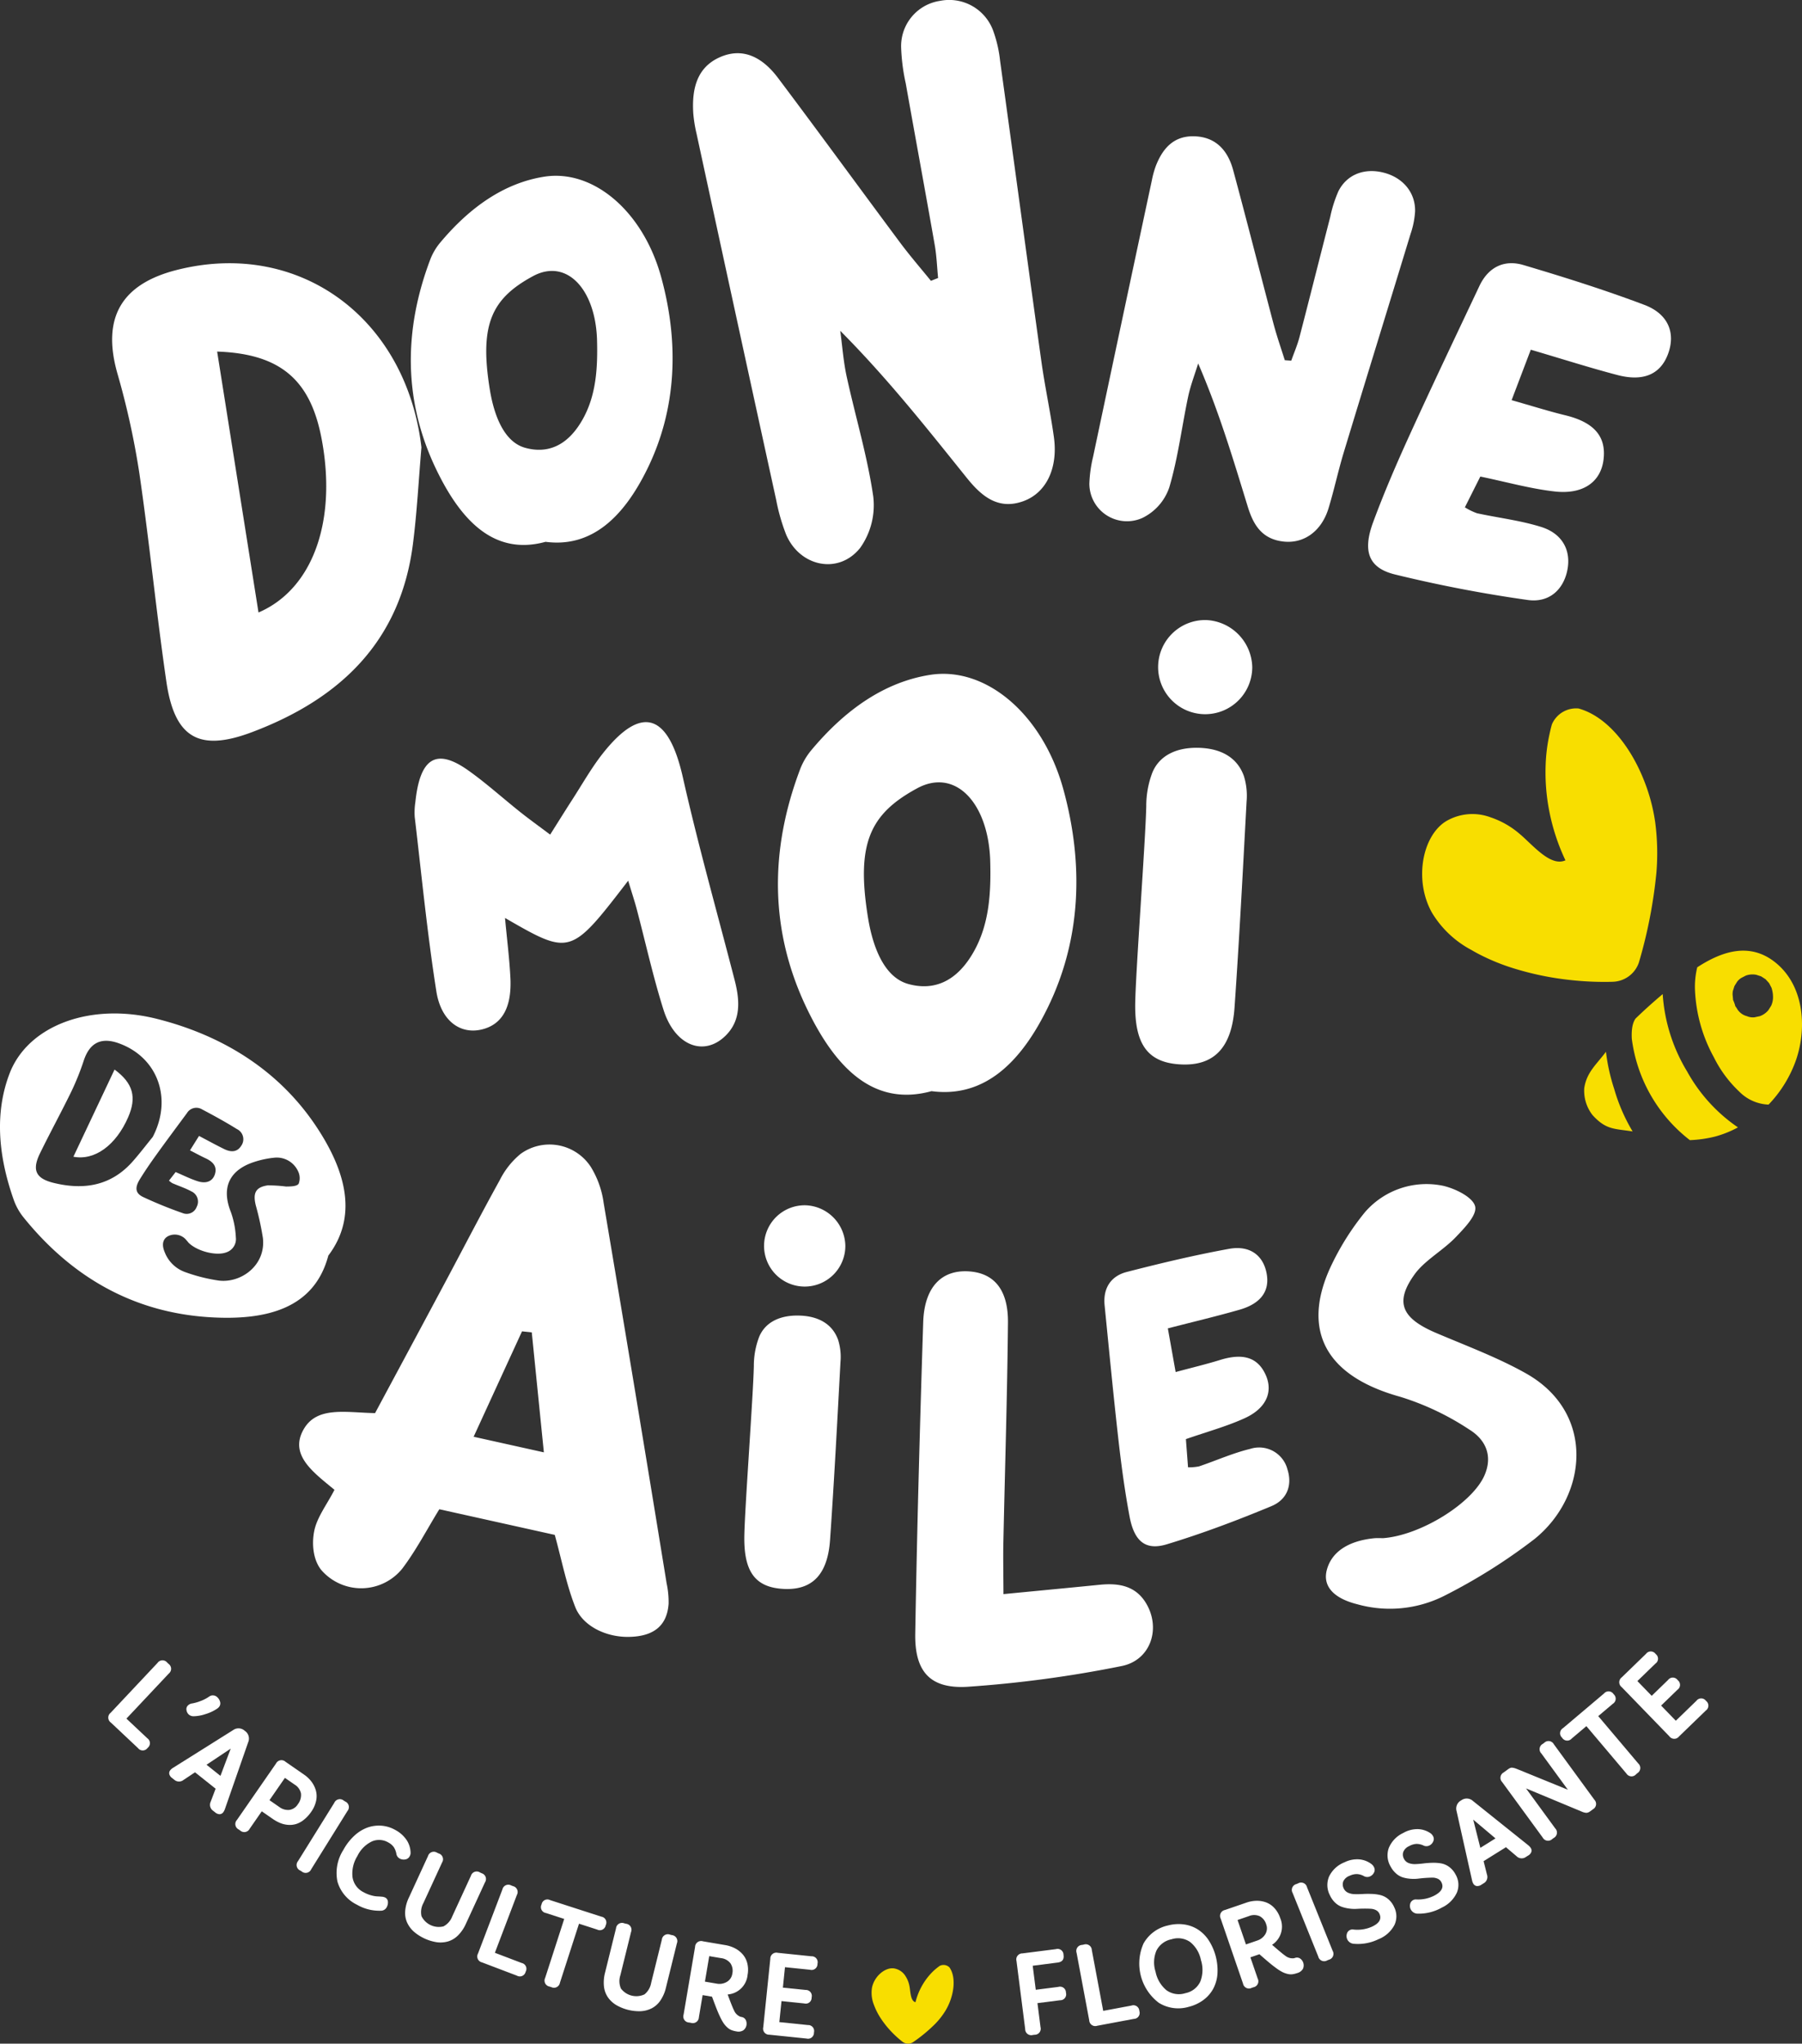
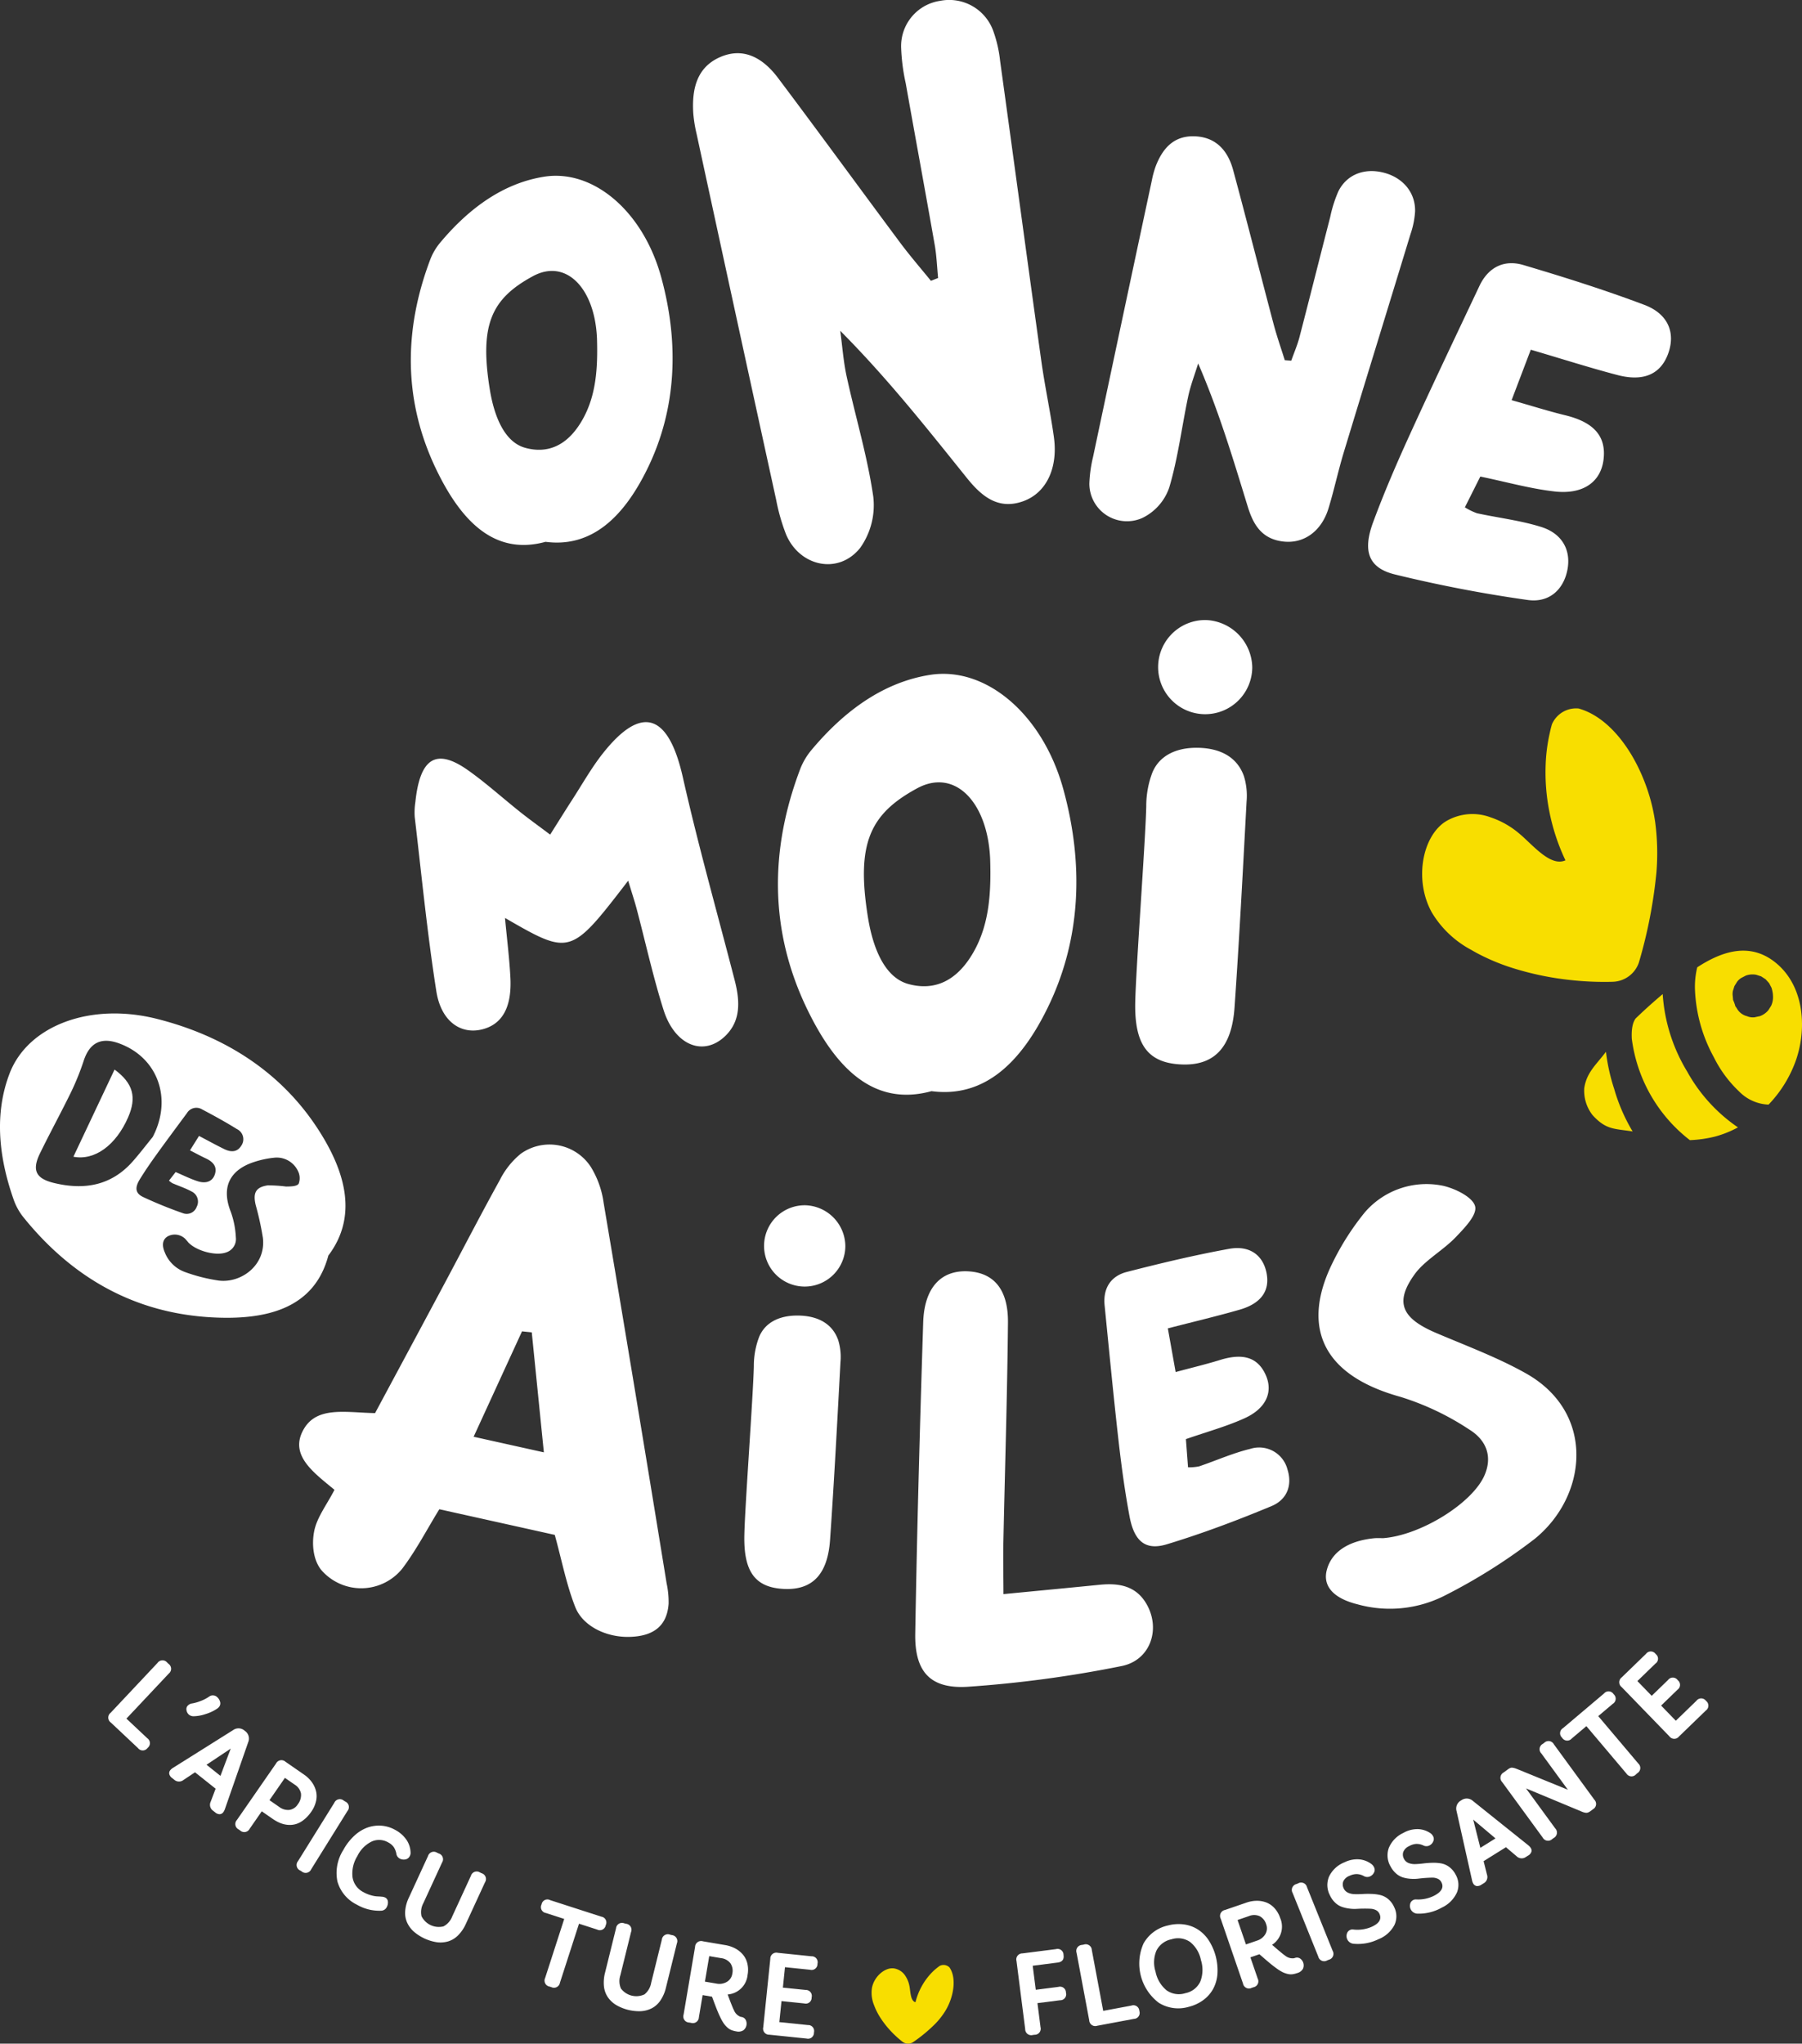
<svg xmlns="http://www.w3.org/2000/svg" width="338.286" height="383.555" viewBox="0 0 338.286 383.555">
  <rect x="0" y="0" width="338.286" height="383.555" fill="#333333" stroke="none" />
  <g id="Groupe_3499" data-name="Groupe 3499" transform="translate(-660.222 -42.984)">
    <g id="Groupe_3461" data-name="Groupe 3461" transform="translate(680.549 352.924)">
      <path id="Tracé_11095" data-name="Tracé 11095" d="M673.8,255.469a1.133,1.133,0,0,1-.054-1.812l8.825-9.382a1.132,1.132,0,0,1,1.812-.054l.25.236a1.133,1.133,0,0,1,.056,1.812l-7.962,8.463,3.921,3.69a1.115,1.115,0,0,1,.087,1.78l-.046.047a1.112,1.112,0,0,1-1.78.025Z" transform="translate(-673.321 -242.125)" fill="#fff" />
      <path id="Tracé_11096" data-name="Tracé 11096" d="M683.242,251.646a1.37,1.37,0,0,1-.445-.807.963.963,0,0,1,.206-.857,1.35,1.35,0,0,1,.871-.442,8.128,8.128,0,0,0,1.55-.445,7.419,7.419,0,0,0,1.549-.79,1.7,1.7,0,0,1,.377-.21,1.129,1.129,0,0,1,.542-.05,1.112,1.112,0,0,1,.629.289,1.787,1.787,0,0,1,.582.934,1.058,1.058,0,0,1-.255.992,1.671,1.671,0,0,1-.289.25,7.982,7.982,0,0,1-2.217,1.038,7.29,7.29,0,0,1-2.244.4A1.349,1.349,0,0,1,683.242,251.646Z" transform="translate(-668.106 -239.784)" fill="#fff" />
      <path id="Tracé_11097" data-name="Tracé 11097" d="M681.619,261.649l-.4-.317a1.313,1.313,0,0,1-.512-.731.878.878,0,0,1,.206-.751,1.971,1.971,0,0,1,.455-.394l11.323-7.11a1.732,1.732,0,0,1,2.166.118l.068.053a1.732,1.732,0,0,1,.6,2.086l-4.4,12.63a2.189,2.189,0,0,1-.286.531.88.88,0,0,1-.687.368,1.305,1.305,0,0,1-.826-.335l-.4-.315a1.354,1.354,0,0,1-.445-1.7l.922-2.435-3.865-3.079-2.166,1.439A1.351,1.351,0,0,1,681.619,261.649Zm6.074-2.8,2.618,2.087,1.929-5.113Z" transform="translate(-669.253 -237.584)" fill="#fff" />
      <path id="Tracé_11098" data-name="Tracé 11098" d="M689.316,268.869a1.131,1.131,0,0,1-.323-1.783l7.338-10.592a1.136,1.136,0,0,1,1.786-.323l3.5,2.425a5.916,5.916,0,0,1,1.407,1.355,5,5,0,0,1,.8,1.659,4.087,4.087,0,0,1,.026,1.913,5.551,5.551,0,0,1-.9,2.017,6.875,6.875,0,0,1-1.384,1.51,4.445,4.445,0,0,1-1.465.8,4.169,4.169,0,0,1-1.5.16,4.859,4.859,0,0,1-1.485-.348,7.45,7.45,0,0,1-1.427-.787l-2.034-1.41-2.272,3.274a1.136,1.136,0,0,1-1.786.324Zm7.619-4.222a2.707,2.707,0,0,0,1.9.554,2.233,2.233,0,0,0,1.577-1.038,2.825,2.825,0,0,0,.605-2.034,2.533,2.533,0,0,0-1.181-1.67L698,259.189l-2.9,4.187Z" transform="translate(-664.84 -235.46)" fill="#fff" />
      <path id="Tracé_11099" data-name="Tracé 11099" d="M696.78,273.976a1.135,1.135,0,0,1-.411-1.769l6.812-10.946a1.134,1.134,0,0,1,1.767-.411l.292.182a1.134,1.134,0,0,1,.411,1.767l-6.812,10.946a1.134,1.134,0,0,1-1.767.411Z" transform="translate(-660.748 -232.857)" fill="#fff" />
      <path id="Tracé_11100" data-name="Tracé 11100" d="M701.116,274.3a8.018,8.018,0,0,1,1.107-5.954,10.28,10.28,0,0,1,2.1-2.7,7.291,7.291,0,0,1,2.475-1.514,6.427,6.427,0,0,1,2.6-.33,6.245,6.245,0,0,1,2.531.774,5.932,5.932,0,0,1,2.191,1.946,4.486,4.486,0,0,1,.723,2.438,1.285,1.285,0,0,1-.169.571,1.116,1.116,0,0,1-.86.608,1.621,1.621,0,0,1-1.037-.182,1.244,1.244,0,0,1-.613-.942,3.447,3.447,0,0,0-.481-1.2,2.909,2.909,0,0,0-1.021-.867,3.4,3.4,0,0,0-3.082-.194,5.839,5.839,0,0,0-2.728,2.75,6.18,6.18,0,0,0-.908,3.971,3.78,3.78,0,0,0,2.056,2.8,6.39,6.39,0,0,0,1.412.583,5.226,5.226,0,0,0,1.148.211c.292.011.58.028.864.057a1.723,1.723,0,0,1,.655.161.93.93,0,0,1,.507.763,1.791,1.791,0,0,1-.2.995,1.213,1.213,0,0,1-1.094.712,8.4,8.4,0,0,1-4.5-1.117A6.982,6.982,0,0,1,701.116,274.3Z" transform="translate(-658.092 -231.095)" fill="#fff" />
      <path id="Tracé_11101" data-name="Tracé 11101" d="M721.584,271.458a1.133,1.133,0,0,1,1.7-.63l.323.151a1.13,1.13,0,0,1,.621,1.7l-3.586,7.785a7.175,7.175,0,0,1-1.468,2.168,4.472,4.472,0,0,1-1.856,1.133,5.2,5.2,0,0,1-2.109.163,8.691,8.691,0,0,1-4.36-2.008,5.221,5.221,0,0,1-1.252-1.712,4.457,4.457,0,0,1-.352-2.151,7.191,7.191,0,0,1,.7-2.522l3.583-7.785a1.134,1.134,0,0,1,1.7-.628l.313.143a1.134,1.134,0,0,1,.627,1.7l-3.508,7.619a3.53,3.53,0,0,0-.354,2.446,3.629,3.629,0,0,0,4.133,1.918,3.505,3.505,0,0,0,1.639-1.87Z" transform="translate(-653.507 -229.348)" fill="#fff" />
-       <path id="Tracé_11102" data-name="Tracé 11102" d="M718.835,285.5a1.134,1.134,0,0,1-.74-1.654l4.581-12.039a1.134,1.134,0,0,1,1.654-.742l.321.123a1.134,1.134,0,0,1,.743,1.654l-4.132,10.861,5.031,1.915a1.112,1.112,0,0,1,.757,1.612l-.022.062a1.116,1.116,0,0,1-1.639.7Z" transform="translate(-648.686 -227.145)" fill="#fff" />
      <path id="Tracé_11103" data-name="Tracé 11103" d="M727.276,289.055a1.135,1.135,0,0,1-.827-1.617l3.58-11.077-3.43-1.11a1.113,1.113,0,0,1-.839-1.573l.026-.082a1.106,1.106,0,0,1,1.6-.765l9.61,3.105a1.108,1.108,0,0,1,.847,1.556l-.028.081a1.116,1.116,0,0,1-1.6.785l-3.409-1.1-3.58,11.078a1.131,1.131,0,0,1-1.608.829Z" transform="translate(-644.437 -226.158)" fill="#fff" />
      <path id="Tracé_11104" data-name="Tracé 11104" d="M744.17,278.686a1.133,1.133,0,0,1,1.552-.934l.346.084a1.129,1.129,0,0,1,.925,1.55l-2.056,8.313a7.194,7.194,0,0,1-1.033,2.4,4.428,4.428,0,0,1-1.609,1.46,5.114,5.114,0,0,1-2.039.554,8.6,8.6,0,0,1-4.652-1.151,5.146,5.146,0,0,1-1.552-1.442,4.468,4.468,0,0,1-.75-2.045,7.258,7.258,0,0,1,.208-2.6l2.056-8.313a1.13,1.13,0,0,1,1.552-.936l.335.081a1.132,1.132,0,0,1,.934,1.552l-2.011,8.134a3.521,3.521,0,0,0,.112,2.469,3.623,3.623,0,0,0,4.414,1.1,3.5,3.5,0,0,0,1.256-2.143Z" transform="translate(-640.249 -224.596)" fill="#fff" />
      <path id="Tracé_11105" data-name="Tracé 11105" d="M742.931,291.554l2.157-12.715a1.136,1.136,0,0,1,1.48-1.051l4.2.714a6.143,6.143,0,0,1,1.851.621,4.94,4.94,0,0,1,1.435,1.141,4.054,4.054,0,0,1,.843,1.676,5.156,5.156,0,0,1,.051,2.14,4.066,4.066,0,0,1-3.741,3.685q.866,2.356,1.189,2.98a2.172,2.172,0,0,0,1.156,1.181,1.279,1.279,0,0,0,.23.062,1.083,1.083,0,0,1,.8.525,1.574,1.574,0,0,1-.436,1.98,1.72,1.72,0,0,1-1.313.2,4.781,4.781,0,0,1-.926-.245,2.551,2.551,0,0,1-.774-.5,4.345,4.345,0,0,1-.672-.765A8.428,8.428,0,0,1,749.8,292c-.245-.511-.477-1.047-.7-1.617s-.5-1.3-.83-2.2l-1.766-.3-.7,4.156a1.137,1.137,0,0,1-1.48,1.052l-.338-.057A1.135,1.135,0,0,1,742.931,291.554Zm6.206-5.825a2.732,2.732,0,0,0,1.913-.326,2.116,2.116,0,0,0,1.029-1.549,2.525,2.525,0,0,0-.34-1.923,2.579,2.579,0,0,0-1.792-.987l-2.2-.375-.81,4.786Z" transform="translate(-634.93 -223.385)" fill="#fff" />
      <path id="Tracé_11106" data-name="Tracé 11106" d="M753.707,294.544a1.132,1.132,0,0,1-1.143-1.408l1.322-12.819a1.13,1.13,0,0,1,1.4-1.144l6.316.65a1.112,1.112,0,0,1,1.147,1.364l-.008.084a1.107,1.107,0,0,1-1.4,1.082l-4.7-.484-.393,3.839,4.255.436a1.115,1.115,0,0,1,1.148,1.366l-.009.085a1.1,1.1,0,0,1-1.4,1.078l-4.255-.438-.407,3.946,5.36.549a1.115,1.115,0,0,1,1.147,1.366l-.006.064a1.114,1.114,0,0,1-1.4,1.1Z" transform="translate(-629.605 -222.61)" fill="#fff" />
      <path id="Tracé_11107" data-name="Tracé 11107" d="M786.265,294.844a1.132,1.132,0,0,1-1.434-1.108L783.2,280.962a1.133,1.133,0,0,1,1.11-1.432l6.29-.8a1.113,1.113,0,0,1,1.428,1.065l.009.087c.1.8-.268,1.26-1.117,1.367l-4.677.6.574,4.508,4.239-.54a1.109,1.109,0,0,1,1.426,1.055l.009.074a1.108,1.108,0,0,1-1.116,1.378l-4.241.54.574,4.506a1.13,1.13,0,0,1-1.108,1.432Z" transform="translate(-612.701 -222.858)" fill="#fff" />
      <path id="Tracé_11108" data-name="Tracé 11108" d="M794.345,293.423a1.131,1.131,0,0,1-1.495-1.021l-2.371-12.658a1.131,1.131,0,0,1,1.024-1.493l.338-.065a1.132,1.132,0,0,1,1.494,1.024l2.14,11.416,5.291-.99a1.112,1.112,0,0,1,1.487.981l.013.064a1.113,1.113,0,0,1-1.034,1.451Z" transform="translate(-608.698 -223.169)" fill="#fff" />
      <path id="Tracé_11109" data-name="Tracé 11109" d="M801.747,290.477a9.245,9.245,0,0,1-2.875-11.146,6.937,6.937,0,0,1,4.581-3.374,7.662,7.662,0,0,1,2.969-.2,6.5,6.5,0,0,1,2.609.925,6.955,6.955,0,0,1,2.061,2.039,10.461,10.461,0,0,1,1.648,6.387,7.021,7.021,0,0,1-.818,2.782,6.529,6.529,0,0,1-1.839,2.07,7.711,7.711,0,0,1-2.7,1.257A6.925,6.925,0,0,1,801.747,290.477Zm7.776-3.982a6.071,6.071,0,0,0,.116-4.066,5.753,5.753,0,0,0-2.036-3.381,3.984,3.984,0,0,0-3.485-.5,4.038,4.038,0,0,0-2.832,2.137,5.7,5.7,0,0,0-.161,3.945,6.017,6.017,0,0,0,2.074,3.5,3.993,3.993,0,0,0,3.527.531A3.928,3.928,0,0,0,809.523,286.495Z" transform="translate(-604.523 -224.525)" fill="#fff" />
      <path id="Tracé_11110" data-name="Tracé 11110" d="M812.128,288.424l-4.19-12.191a1.135,1.135,0,0,1,.8-1.631l4.027-1.383a6.114,6.114,0,0,1,1.923-.343,4.938,4.938,0,0,1,1.806.315,4.06,4.06,0,0,1,1.539,1.068,5.139,5.139,0,0,1,1.071,1.853,4.068,4.068,0,0,1-1.522,5.025q1.89,1.653,2.469,2.048a2.184,2.184,0,0,0,1.581.481,1.155,1.155,0,0,0,.229-.056,1.074,1.074,0,0,1,.95.079,1.573,1.573,0,0,1,.569,1.947,1.736,1.736,0,0,1-1.06.8,4.888,4.888,0,0,1-.929.23,2.592,2.592,0,0,1-.917-.067,4.388,4.388,0,0,1-.959-.351,8.6,8.6,0,0,1-1.144-.723q-.682-.493-1.386-1.085t-1.78-1.532l-1.693.582,1.37,3.985a1.133,1.133,0,0,1-.8,1.629l-.326.112A1.13,1.13,0,0,1,812.128,288.424Zm2.658-8.082a2.75,2.75,0,0,0,1.526-1.2,2.117,2.117,0,0,0,.161-1.85,2.52,2.52,0,0,0-1.22-1.525,2.581,2.581,0,0,0-2.044-.009l-2.109.725,1.575,4.585Z" transform="translate(-599.103 -226.078)" fill="#fff" />
      <path id="Tracé_11111" data-name="Tracé 11111" d="M823.134,285.277a1.134,1.134,0,0,1-1.668-.712l-4.817-11.949a1.133,1.133,0,0,1,.709-1.668l.32-.129a1.132,1.132,0,0,1,1.668.709l4.817,11.952a1.132,1.132,0,0,1-.711,1.667Z" transform="translate(-594.314 -227.289)" fill="#fff" />
      <path id="Tracé_11112" data-name="Tracé 11112" d="M824.537,282.874a1.437,1.437,0,0,1-.076-1.017,1.082,1.082,0,0,1,.593-.728,1.046,1.046,0,0,1,.612-.092,6.678,6.678,0,0,0,3.5-.526q2.088-.959,1.414-2.432a1.422,1.422,0,0,0-.641-.672,2.4,2.4,0,0,0-.993-.262c-.369-.022-.785-.029-1.249-.028s-.925.02-1.39.047a7.106,7.106,0,0,1-1.442-.064,6.87,6.87,0,0,1-1.389-.334,3.556,3.556,0,0,1-1.237-.793,4.546,4.546,0,0,1-.981-1.412,4.1,4.1,0,0,1-.123-3.489,5.4,5.4,0,0,1,2.894-2.652,5.3,5.3,0,0,1,2.8-.543,4.427,4.427,0,0,1,2.283.9,1.614,1.614,0,0,1,.464.6,1.066,1.066,0,0,1-.02.978,1.515,1.515,0,0,1-.736.711,1.274,1.274,0,0,1-1.165-.057,2.966,2.966,0,0,0-1.315-.377,3.133,3.133,0,0,0-1.378.331,2.021,2.021,0,0,0-1.178,1.068,1.674,1.674,0,0,0,.084,1.286,1.618,1.618,0,0,0,.806.807,3.14,3.14,0,0,0,1.255.276c.469.015.974.006,1.518-.025s1.1-.039,1.667-.017a8.363,8.363,0,0,1,1.631.213,3.662,3.662,0,0,1,1.471.748,4.155,4.155,0,0,1,1.131,1.521,3.827,3.827,0,0,1,.039,3.367,5.762,5.762,0,0,1-3.007,2.658,8.715,8.715,0,0,1-4.593.852A1.45,1.45,0,0,1,824.537,282.874Z" transform="translate(-591.948 -228.848)" fill="#fff" />
      <path id="Tracé_11113" data-name="Tracé 11113" d="M832.464,279.31a1.426,1.426,0,0,1-.141-1.01,1.082,1.082,0,0,1,.543-.763,1.039,1.039,0,0,1,.605-.129,6.675,6.675,0,0,0,3.453-.75q2.023-1.089,1.255-2.512a1.4,1.4,0,0,0-.684-.63,2.347,2.347,0,0,0-1-.2c-.371,0-.787.022-1.248.051s-.919.077-1.384.135a7.266,7.266,0,0,1-1.44.029,6.788,6.788,0,0,1-1.406-.247,3.471,3.471,0,0,1-1.283-.709,4.543,4.543,0,0,1-1.071-1.348,4.107,4.107,0,0,1-.346-3.467,5.393,5.393,0,0,1,2.719-2.83,5.325,5.325,0,0,1,2.755-.721,4.442,4.442,0,0,1,2.337.756,1.607,1.607,0,0,1,.5.566,1.06,1.06,0,0,1,.042.973,1.5,1.5,0,0,1-.687.757,1.271,1.271,0,0,1-1.167.017,3,3,0,0,0-1.332-.293,3.145,3.145,0,0,0-1.355.421,2.01,2.01,0,0,0-1.106,1.139,1.67,1.67,0,0,0,.167,1.276,1.606,1.606,0,0,0,.852.754,3.2,3.2,0,0,0,1.269.2c.47-.016.973-.057,1.513-.124s1.092-.107,1.661-.123a8.487,8.487,0,0,1,1.64.11,3.606,3.606,0,0,1,1.513.652,4.129,4.129,0,0,1,1.224,1.44,3.839,3.839,0,0,1,.257,3.358,5.775,5.775,0,0,1-2.831,2.843,8.742,8.742,0,0,1-4.528,1.144A1.45,1.45,0,0,1,832.464,279.31Z" transform="translate(-587.933 -230.861)" fill="#fff" />
      <path id="Tracé_11114" data-name="Tracé 11114" d="M841.525,276.425l-.428.268a1.332,1.332,0,0,1-.86.239.881.881,0,0,1-.641-.447,2.081,2.081,0,0,1-.222-.56l-2.919-13.052a1.732,1.732,0,0,1,.832-2l.074-.045a1.73,1.73,0,0,1,2.165.136l10.442,8.362a2.131,2.131,0,0,1,.4.447.877.877,0,0,1,.118.77,1.3,1.3,0,0,1-.593.666l-.428.27a1.355,1.355,0,0,1-1.757-.151l-1.986-1.682-4.194,2.616.633,2.525A1.351,1.351,0,0,1,841.525,276.425Zm-.61-6.659,2.841-1.775-4.177-3.524Z" transform="translate(-583.341 -232.902)" fill="#fff" />
      <path id="Tracé_11115" data-name="Tracé 11115" d="M858.634,266.707a1.882,1.882,0,0,1-.459.259.9.9,0,0,1-.448.043,2.428,2.428,0,0,1-.414-.092c-.112-.037-.292-.109-.537-.216L846.54,262.44l5.485,7.506a1.135,1.135,0,0,1-.279,1.794l-.276.2a1.137,1.137,0,0,1-1.8-.279l-7.608-10.412a1.138,1.138,0,0,1,.279-1.8l.8-.585a2.159,2.159,0,0,1,.45-.262.852.852,0,0,1,.453-.036,2.555,2.555,0,0,1,.416.092c.1.034.282.1.534.2l9.4,3.833-4.98-6.817a1.129,1.129,0,0,1,.27-1.788l.287-.21a1.135,1.135,0,0,1,1.793.278l7.608,10.415a1.132,1.132,0,0,1-.278,1.792Z" transform="translate(-580.391 -236.734)" fill="#fff" />
      <path id="Tracé_11116" data-name="Tracé 11116" d="M863.217,263.118a1.135,1.135,0,0,1-1.81-.152l-7.512-8.89-2.753,2.324a1.116,1.116,0,0,1-1.781-.118l-.056-.067a1.108,1.108,0,0,1,.194-1.76l7.712-6.517a1.109,1.109,0,0,1,1.769.1l.056.065a1.119,1.119,0,0,1-.18,1.778l-2.736,2.311,7.514,8.89a1.131,1.131,0,0,1-.146,1.8Z" transform="translate(-576.412 -240.053)" fill="#fff" />
      <path id="Tracé_11117" data-name="Tracé 11117" d="M867.334,258.678a1.133,1.133,0,0,1-1.812-.029l-8.969-9.253a1.135,1.135,0,0,1,.029-1.813l4.559-4.418a1.113,1.113,0,0,1,1.781,0l.061.064a1.1,1.1,0,0,1-.073,1.766l-3.391,3.284,2.686,2.771,3.073-2.978a1.113,1.113,0,0,1,1.781,0l.06.064a1.107,1.107,0,0,1-.074,1.767l-3.071,2.975,2.759,2.849,3.869-3.749a1.114,1.114,0,0,1,1.784,0l.045.043a1.117,1.117,0,0,1-.059,1.783Z" transform="translate(-572.462 -242.718)" fill="#fff" />
    </g>
    <g id="Groupe_3467" data-name="Groupe 3467" transform="translate(660.222 42.984)">
      <g id="Groupe_3465" data-name="Groupe 3465" transform="translate(21.053)">
        <path id="Tracé_11118" data-name="Tracé 11118" d="M783.167,202.8c-10.824,2.972-17.965-4.286-23.32-15.338-7.172-14.8-7.049-30.022-1.339-45.1a12.717,12.717,0,0,1,2.12-3.588c6.317-7.545,13.668-12.74,22.255-14.1,10.461-1.653,21.154,7.354,25.035,21.492,3.9,14.2,3.266,28.222-2.9,40.88C799.985,197.4,793.118,204.11,783.167,202.8Zm11.008-43.511c-.447-10.763-6.631-17.156-13.7-13.33-8.884,4.809-11.488,10.369-9.235,24.27.908,5.6,3.066,11.213,7.564,12.459,4.744,1.313,9.063-.366,12.273-6.033C794.018,171.467,794.369,165.563,794.175,159.292Z" transform="translate(-629.346 1.987)" fill="#fff" />
        <path id="Tracé_11119" data-name="Tracé 11119" d="M750.48,160.083c-10.831,14.073-10.831,14.073-23.123,6.992.385,4.154.841,7.714,1.015,11.28.273,5.548-1.579,8.724-5.355,9.643-4,.971-7.666-1.528-8.553-7.174-1.705-10.831-2.765-21.785-4.055-32.693a12.819,12.819,0,0,1,.12-2.807c.867-8.276,3.9-10.2,9.88-5.976,3.375,2.383,6.533,5.25,9.81,7.853,1.735,1.378,3.519,2.658,5.614,4.233,1.46-2.312,2.79-4.454,4.152-6.564,1.87-2.894,3.6-5.962,5.68-8.606,7.3-9.27,12.372-7.611,15.083,4.432,2.882,12.807,6.46,25.409,9.733,38.1.995,3.855,1.137,7.473-1.615,10.271-4.052,4.115-9.585,2.092-11.747-4.736-1.966-6.2-3.375-12.65-5.053-18.981C751.692,163.936,751.228,162.553,750.48,160.083Z" transform="translate(-653.606 5.208)" fill="#fff" />
        <g id="Groupe_3462" data-name="Groupe 3462" transform="translate(192.056 116.369)">
          <path id="Tracé_11120" data-name="Tracé 11120" d="M799.631,144.388a17.581,17.581,0,0,1,1.15-6.322c1.288-3.1,4.34-4.669,8.389-4.641,4.469.033,7.571,1.836,8.8,5.34a12.485,12.485,0,0,1,.493,4.775c-.692,12.886-1.362,25.775-2.262,38.651-.529,7.568-3.889,10.937-9.992,10.664-6.241-.278-8.758-3.673-8.652-11.421C797.639,175.531,799.49,150.83,799.631,144.388Z" transform="translate(-797.555 -109.45)" fill="#fff" />
          <path id="Tracé_11121" data-name="Tracé 11121" d="M818,126.828a8.836,8.836,0,1,1-8.6-8.85A9.055,9.055,0,0,1,818,126.828Z" transform="translate(-796.025 -117.975)" fill="#fff" />
        </g>
        <g id="Groupe_3464" data-name="Groupe 3464">
          <path id="Tracé_11122" data-name="Tracé 11122" d="M735.214,132.941c-9.5,2.607-15.758-3.758-20.456-13.454-6.292-12.984-6.185-26.333-1.176-39.559a11.17,11.17,0,0,1,1.86-3.147c5.54-6.618,11.989-11.176,19.521-12.366,9.175-1.449,18.556,6.451,21.959,18.852,3.418,12.451,2.866,24.755-2.54,35.858C749.965,128.2,743.943,134.087,735.214,132.941Zm9.655-38.166c-.391-9.442-5.816-15.049-12.015-11.694-7.793,4.219-10.077,9.095-8.1,21.29.8,4.911,2.691,9.835,6.637,10.927,4.162,1.151,7.948-.321,10.765-5.293C744.732,105.454,745.038,100.274,744.869,94.775Z" transform="translate(-653.852 -31.253)" fill="#fff" />
          <path id="Tracé_11123" data-name="Tracé 11123" d="M744.4,254.678l-21.672-4.814c-2.332,3.788-4.308,7.627-6.943,11.126a9.907,9.907,0,0,1-15.224.27c-1.573-1.961-1.771-4.947-1.339-7.21.5-2.647,2.374-5.014,3.821-7.83-3.977-3.3-8.589-6.562-5.749-11.423,2.515-4.3,7.866-3.082,13.37-2.973,4.289-8,8.631-16.065,12.946-24.145,3.495-6.539,6.887-13.122,10.482-19.619a15.072,15.072,0,0,1,3.886-4.883,9.257,9.257,0,0,1,13.17,2.408,17.347,17.347,0,0,1,2.421,6.753q6.024,35.713,11.828,71.431a16.794,16.794,0,0,1,.372,3.824c-.292,4.121-2.768,6.133-7.424,6.226-4.321.087-8.712-2.03-10.114-5.63C746.574,263.951,745.749,259.591,744.4,254.678Zm-15.231-18.419,13.182,2.928c-.793-7.869-1.532-15.195-2.27-22.521l-1.831-.188C735.309,222.879,732.371,229.282,729.167,236.259Z" transform="translate(-661.306 33.39)" fill="#fff" />
          <path id="Tracé_11124" data-name="Tracé 11124" d="M790.067,95.158c-.2-2.062-.272-4.148-.63-6.182-1.778-10.127-3.648-20.237-5.447-30.36a36.646,36.646,0,0,1-.861-6.674,8.583,8.583,0,0,1,7.316-8.8,8.785,8.785,0,0,1,9.987,5.678,23.879,23.879,0,0,1,1.277,5.611c2.6,18.776,5.122,37.564,7.74,56.338.663,4.758,1.688,9.467,2.352,14.225.81,5.81-1.4,10.453-5.675,12.031-4.834,1.783-7.989-1.009-10.7-4.384-7.439-9.25-14.785-18.573-23.728-27.572.39,2.855.591,5.752,1.2,8.56,1.643,7.532,3.895,14.962,5,22.564a13.817,13.817,0,0,1-2.467,9.629c-4.081,5.091-11.367,3.493-13.91-2.551a37.086,37.086,0,0,1-1.853-6.477q-7.514-34.363-14.951-68.743a25.605,25.605,0,0,1-.61-3.8c-.278-4.432.582-8.6,5.023-10.543,4.551-1.992,8.184.315,10.873,3.889,7.723,10.26,15.28,20.646,22.951,30.948,1.827,2.452,3.837,4.767,5.765,7.144Z" transform="translate(-635.013 -42.984)" fill="#fff" />
          <path id="Tracé_11125" data-name="Tracé 11125" d="M829.907,101.587c.52-1.473,1.151-2.916,1.544-4.423,1.954-7.5,3.83-15.015,5.766-22.516a24.634,24.634,0,0,1,1.528-4.835c1.584-3.189,4.919-4.458,8.553-3.51,3.588.937,5.934,3.72,5.858,7.254a16.042,16.042,0,0,1-.855,4.253c-4.162,13.665-8.386,27.311-12.534,40.981-1.051,3.464-1.8,7.017-2.857,10.482-1.282,4.23-4.519,6.641-8.344,6.264-4.326-.425-5.849-3.4-6.839-6.615-2.714-8.822-5.332-17.661-9.292-26.822-.638,2.076-1.432,4.117-1.883,6.235-1.2,5.686-1.9,11.508-3.549,17.059a9.9,9.9,0,0,1-5.073,5.718,7.061,7.061,0,0,1-9.922-6.457,24.959,24.959,0,0,1,.7-5.037q5.484-25.944,11.031-51.872a17.31,17.31,0,0,1,.779-2.8c1.241-3.111,3.277-5.656,7.351-5.473,4.176.189,6.227,2.992,7.133,6.337,2.6,9.607,5.034,19.242,7.58,28.857.607,2.289,1.4,4.548,2.111,6.82Z" transform="translate(-608.558 -33.889)" fill="#fff" />
-           <path id="Tracé_11126" data-name="Tracé 11126" d="M731.851,109.377c-.52,6.057-.827,12.143-1.6,18.168-2.349,18.319-13.727,29.077-30.224,35.286-9.917,3.732-14.518,1.1-16.061-9.5-1.9-13.035-3.173-26.16-5.084-39.191a148.064,148.064,0,0,0-4.121-18.682c-2.906-10.29.647-16.72,11.2-19.385C708.865,70.291,728.99,85.067,731.851,109.377ZM693.5,91.4c2.655,16.748,5.191,32.742,7.764,48.969,10.342-4.437,14.748-17.42,11.834-32.665C711.023,96.845,705.516,91.81,693.5,91.4Z" transform="translate(-673.789 -25.417)" fill="#fff" />
          <path id="Tracé_11127" data-name="Tracé 11127" d="M805.742,209.008l1.465,8.195c3.175-.857,5.777-1.473,8.325-2.264,4.345-1.348,7.115-.483,8.591,2.829,1.4,3.155.11,6.247-3.96,8.1-3.43,1.558-7.112,2.556-11.03,3.923l.4,5.293a9.662,9.662,0,0,0,2.072-.178c3.2-1.083,6.325-2.492,9.6-3.282a5.488,5.488,0,0,1,7,3.883c.892,2.795.045,5.588-3.01,6.859-6.432,2.675-12.982,5.146-19.646,7.164-4,1.213-6.109-.551-6.986-5.181-.9-4.784-1.55-9.626-2.1-14.466-.951-8.39-1.752-16.8-2.591-25.2-.32-3.2,1.156-5.495,4.167-6.268,6.35-1.632,12.741-3.161,19.189-4.333,3.926-.714,6.421,1.234,7.057,4.606.616,3.274-1.026,5.641-5.049,6.808C814.987,206.718,810.68,207.73,805.742,209.008Z" transform="translate(-607.558 40.302)" fill="#fff" />
          <path id="Tracé_11128" data-name="Tracé 11128" d="M856.271,91.049c-1.322,3.477-2.3,6.049-3.6,9.47,3.841,1.089,6.936,2.072,10.083,2.838,5.369,1.308,7.711,3.943,7.174,8.322-.512,4.171-3.8,6.59-9.193,5.976-4.543-.517-9-1.775-13.938-2.8l-2.9,5.777a11.724,11.724,0,0,0,2.269,1.109c4.014.871,8.145,1.35,12.045,2.57,4.128,1.29,5.752,4.616,4.854,8.424-.82,3.476-3.451,5.863-7.428,5.279a253.919,253.919,0,0,1-24.939-4.8c-4.925-1.235-6.015-4.395-4.028-9.775,2.053-5.56,4.412-11.018,6.871-16.411,4.263-9.354,8.694-18.632,13.081-27.93,1.671-3.541,4.644-5.014,8.263-3.94,7.631,2.264,15.243,4.663,22.688,7.469,4.534,1.708,5.914,5.3,4.464,9.219-1.409,3.8-4.6,5.247-9.519,3.951C867.331,94.437,862.215,92.8,856.271,91.049Z" transform="translate(-589.952 -25.417)" fill="#fff" />
          <path id="Tracé_11129" data-name="Tracé 11129" d="M831.9,252.653c7.071-.551,16.738-6.58,19-11.807,1.519-3.516.354-6.581-2.857-8.572a50.485,50.485,0,0,0-12.937-6.14c-15.5-4.289-18.317-13.882-12.736-25.153a49.128,49.128,0,0,1,6.06-9.478,15.263,15.263,0,0,1,14.749-4.966c2.442.582,5.557,2.2,5.954,3.848.391,1.622-1.971,4.039-3.669,5.811-2.324,2.425-5.788,4.326-7.65,6.885-3.892,5.354-2.44,8.331,4.05,11.086,5.709,2.424,11.652,4.646,16.862,7.593,13.091,7.407,11.5,23,1.589,31.032a106.171,106.171,0,0,1-17.046,10.721,22.679,22.679,0,0,1-16.25,1.55c-4.52-1.128-6.494-3.434-5.743-6.382.864-3.391,3.965-5.5,8.862-6.005C830.725,252.616,831.317,252.658,831.9,252.653Z" transform="translate(-593.263 36.025)" fill="#fff" />
          <path id="Tracé_11130" data-name="Tracé 11130" d="M787.512,257.331c6.722-.65,12.39-1.187,18.055-1.753,3.637-.363,6.888.186,8.862,3.72,2.615,4.68.634,10.495-4.8,11.547a221.953,221.953,0,0,1-28.875,3.879c-7.076.421-9.926-2.908-9.805-9.992.332-19.476.867-38.949,1.494-58.418.211-6.544,3.389-9.843,8.465-9.56,4.8.267,7.508,3.4,7.447,9.635-.132,13.749-.573,27.493-.86,41.24C787.431,250.442,787.5,253.259,787.512,257.331Z" transform="translate(-620.185 41.851)" fill="#fff" />
          <g id="Groupe_3463" data-name="Groupe 3463" transform="translate(118.673 226.203)">
            <path id="Tracé_11131" data-name="Tracé 11131" d="M752.057,211.559a15.189,15.189,0,0,1,.993-5.458c1.111-2.68,3.747-4.032,7.242-4.007,3.859.026,6.538,1.583,7.6,4.609a10.775,10.775,0,0,1,.427,4.123c-.6,11.126-1.178,22.252-1.954,33.371-.456,6.533-3.358,9.441-8.626,9.207-5.388-.241-7.563-3.172-7.47-9.861C750.338,238.447,751.935,217.121,752.057,211.559Z" transform="translate(-750.265 -181.395)" fill="#fff" />
            <path id="Tracé_11132" data-name="Tracé 11132" d="M767.913,196.4a7.629,7.629,0,1,1-7.428-7.641A7.742,7.742,0,0,1,767.913,196.4Z" transform="translate(-748.945 -188.755)" fill="#fff" />
          </g>
        </g>
      </g>
      <g id="Groupe_3466" data-name="Groupe 3466" transform="translate(0 190.206)">
        <path id="Tracé_11133" data-name="Tracé 11133" d="M719.661,186.873c-6.9-10.422-17.333-17.1-29.935-20.289-12.551-3.18-24.246,1.257-27.693,10.211-2.827,7.348-2.168,15.417.756,23.708a11.189,11.189,0,0,0,1.788,3.248c8.951,11.132,20.525,17.935,35.065,18.82,10.856.66,19.616-1.757,22.218-11.575C727.337,203.747,725.3,195.389,719.661,186.873ZM670.33,197.366c-3.386-.824-4.149-2.393-2.6-5.558,1.9-3.895,3.987-7.7,5.883-11.595a48.634,48.634,0,0,0,2.343-5.842c1.117-3.335,3.274-4.424,6.637-3.192,7.3,2.674,10.028,10.42,6.3,17.557-1.265,1.55-2.475,3.148-3.8,4.641C681.051,197.92,675.966,198.736,670.33,197.366Zm16.11-.632c.976-1.594,2.039-3.135,3.13-4.652,1.892-2.63,3.83-5.226,5.755-7.83a2.055,2.055,0,0,1,2.8-.709c2.225,1.172,4.435,2.384,6.57,3.712a2.112,2.112,0,0,1,.819,3.127c-.669,1.089-1.744,1.339-3.189.633-1.524-.743-3.007-1.564-4.74-2.473-.622.995-1.083,1.729-1.695,2.708,1.122.574,2.022,1.069,2.95,1.5,1.583.737,2.146,1.7,1.713,3.018-.414,1.257-1.578,1.8-3.212,1.28-1.375-.441-2.68-1.1-4.145-1.726l-1.249,1.608a3.551,3.551,0,0,0,.635.483c1.19.518,2.44.922,3.572,1.539a2.107,2.107,0,0,1,.99,2.906,2,2,0,0,1-2.623,1.173,79.976,79.976,0,0,1-7.43-3.023C685.643,199.321,685.5,198.275,686.441,196.734Zm29.845.795c-.368.5-1.516.5-2.352.512a27.335,27.335,0,0,0-3.459-.22c-2.272.343-2.8,1.44-2.238,3.743a53.954,53.954,0,0,1,1.334,6.091c.618,5.1-4.013,8.538-8.251,8.037a31.9,31.9,0,0,1-6.432-1.629,6.389,6.389,0,0,1-3.737-3.687c-.607-1.409-.372-2.472.6-3.009a2.794,2.794,0,0,1,3.464.74,5.447,5.447,0,0,1,.365.436c1.592,1.636,5.225,2.571,7.129,1.85a2.625,2.625,0,0,0,1.788-2.824,16.385,16.385,0,0,0-.937-4.752c-1.969-4.936.106-8,4.356-9.38a17.674,17.674,0,0,1,3.853-.815,4.4,4.4,0,0,1,4.373,2.47A2.968,2.968,0,0,1,716.286,197.529Z" transform="translate(-660.222 -165.558)" fill="#fff" />
        <path id="Tracé_11134" data-name="Tracé 11134" d="M676.827,172.343c-2.643,5.594-5.166,10.937-7.725,16.357,4.029.788,8.026-2.219,10.28-7.414C680.988,177.588,680.365,174.938,676.827,172.343Z" transform="translate(-655.322 -161.814)" fill="#fff" />
      </g>
    </g>
    <g id="Groupe_3468" data-name="Groupe 3468" transform="translate(927.198 175.912)">
      <path id="Tracé_11135" data-name="Tracé 11135" d="M857.521,177.176a35.756,35.756,0,0,1-1.549-6.985c-1.773,2.377-3.625,3.827-4.075,6.823a7.434,7.434,0,0,0,1.552,5.054c2.542,2.8,4.061,2.531,7.526,3.074A33.493,33.493,0,0,1,857.521,177.176Z" transform="translate(-821.464 -105.723)" fill="#f8de00" />
      <path id="Tracé_11136" data-name="Tracé 11136" d="M868.04,177.763a32.021,32.021,0,0,1-4.6-14.549c-1.758,1.487-3.482,3.026-5.135,4.635-.034.157-.813.889-.664,3.749a28.648,28.648,0,0,0,10.9,19.026,22.949,22.949,0,0,0,4.772-.68,19.881,19.881,0,0,0,4.256-1.712A30.563,30.563,0,0,1,868.04,177.763Z" transform="translate(-818.282 -109.573)" fill="#f8de00" />
      <path id="Tracé_11137" data-name="Tracé 11137" d="M880.414,160.21c-4.857-3.926-10.119-2.107-14.706.875a15.338,15.338,0,0,0-.424,4.275,28.619,28.619,0,0,0,3.532,12.588,22.646,22.646,0,0,0,4.793,6.479,8.137,8.137,0,0,0,5.487,2.425,23.175,23.175,0,0,0,5.171-8.411C886.337,172.371,885.743,164.516,880.414,160.21Zm-.742,4.784a6.585,6.585,0,0,1,.236,1.139c.006.082.009.166.013.248a3.833,3.833,0,0,1-.337,1.916c-.171.275-.343.548-.514.821a3.684,3.684,0,0,1-1.609,1.137q-.494.1-.987.211a2.813,2.813,0,0,1-1.435-.211,3.005,3.005,0,0,1-1.957-1.572c-.017-.026-.051-.037-.068-.065s-.013-.04-.025-.057c-.032-.065-.1-.1-.13-.172a6.882,6.882,0,0,0-.427-1.183c-.022-.07.008-.144-.009-.214,0-.022-.017-.039-.019-.061a2.125,2.125,0,0,0-.03-.385l.037.165a2.863,2.863,0,0,1-.042-.995,1.08,1.08,0,0,1,.02-.14c.033-.164.132-.428.152-.495.045-.157.095-.312.147-.467v-.006c.006-.012.508-.815.517-.827a2.857,2.857,0,0,1,.717-.67l.9-.469a3.71,3.71,0,0,1,1.966-.154l.919.3.819.531c.014.012.66.722.67.734q.237.454.472.912h0l0,0Z" transform="translate(-814.063 -112.47)" fill="#f8de00" />
      <path id="Tracé_11138" data-name="Tracé 11138" d="M873.913,142.173c-2.556-6.455-6.974-12.012-12.279-13.486a4.944,4.944,0,0,0-4.995,2.956c-.217.718-.376,1.47-.536,2.221a31.723,31.723,0,0,0-.647,5.392,37.679,37.679,0,0,0,.667,8.626,38.762,38.762,0,0,0,3.048,9.3c-2.6,1.167-5.56-2.228-8.147-4.573-.118-.107-.24-.2-.361-.307a16.25,16.25,0,0,0-5.543-3.186,9.733,9.733,0,0,0-8.335.715c-.185.118-.371.233-.549.368-4.1,3.1-5.374,10.994-2.137,16.79a19.012,19.012,0,0,0,7.362,6.989q.563.328,1.125.633a39.457,39.457,0,0,0,6.8,2.826,55.836,55.836,0,0,0,10.552,2.194,57.68,57.68,0,0,0,7.424.362c.239,0,.475-.009.711-.017a5.345,5.345,0,0,0,4.88-3.594h0a90.539,90.539,0,0,0,3.3-16.941,44.532,44.532,0,0,0-.227-9.357A34.289,34.289,0,0,0,873.913,142.173Z" transform="translate(-832.269 -128.646)" fill="#f8de00" />
    </g>
    <path id="Tracé_11139" data-name="Tracé 11139" d="M780.585,286.909c.676-2.11.711-4.378-.3-5.814a1.578,1.578,0,0,0-1.832-.282c-.2.133-.39.287-.582.439a10.208,10.208,0,0,0-1.251,1.2,12,12,0,0,0-1.583,2.264,12.394,12.394,0,0,0-1.131,2.913c-.878-.237-.922-1.676-1.085-2.778-.008-.051-.019-.1-.026-.149a5.221,5.221,0,0,0-.723-1.909,3.113,3.113,0,0,0-2.2-1.511c-.07-.008-.14-.019-.211-.02-1.64-.068-3.552,1.625-3.928,3.71a6.083,6.083,0,0,0,.4,3.217c.048.129.1.258.15.383a12.452,12.452,0,0,0,1.1,2.073,17.77,17.77,0,0,0,2.159,2.678,18.6,18.6,0,0,0,1.76,1.594l.178.14a1.711,1.711,0,0,0,1.933.1h0a28.9,28.9,0,0,0,4.244-3.513,14.173,14.173,0,0,0,1.839-2.356A10.931,10.931,0,0,0,780.585,286.909Z" transform="translate(58.175 131.129)" fill="#f8de00" />
  </g>
</svg>